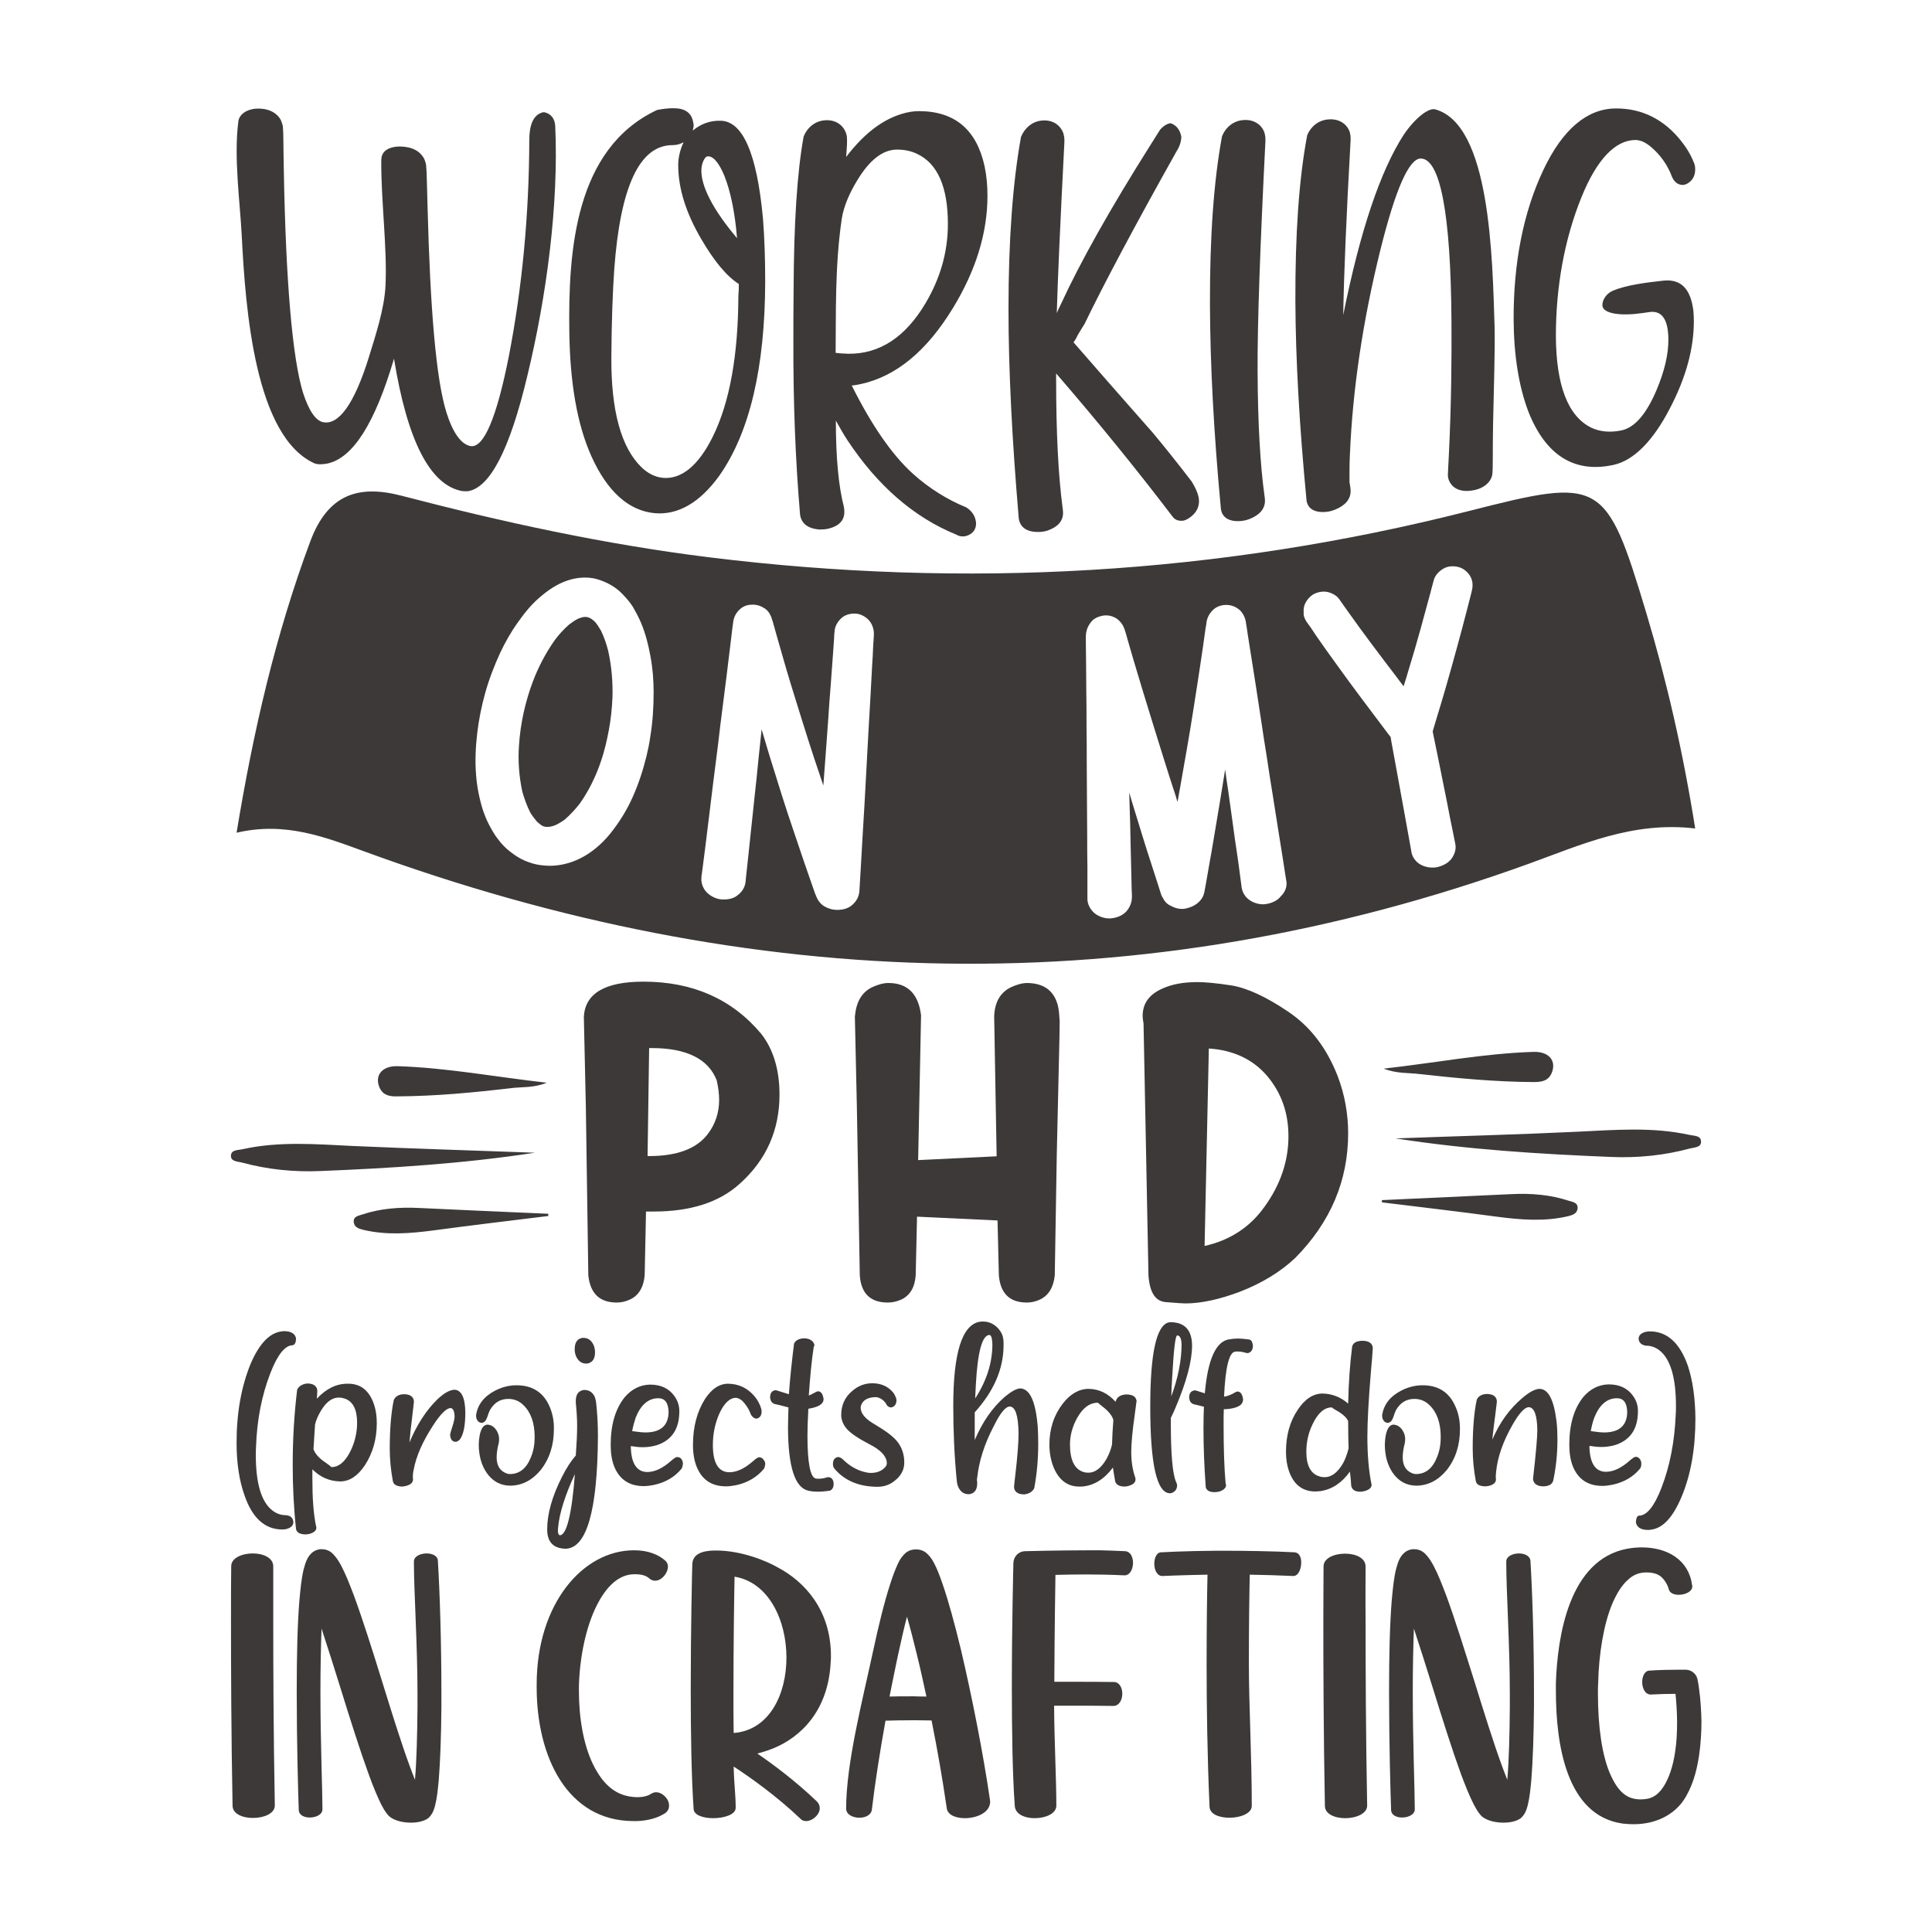
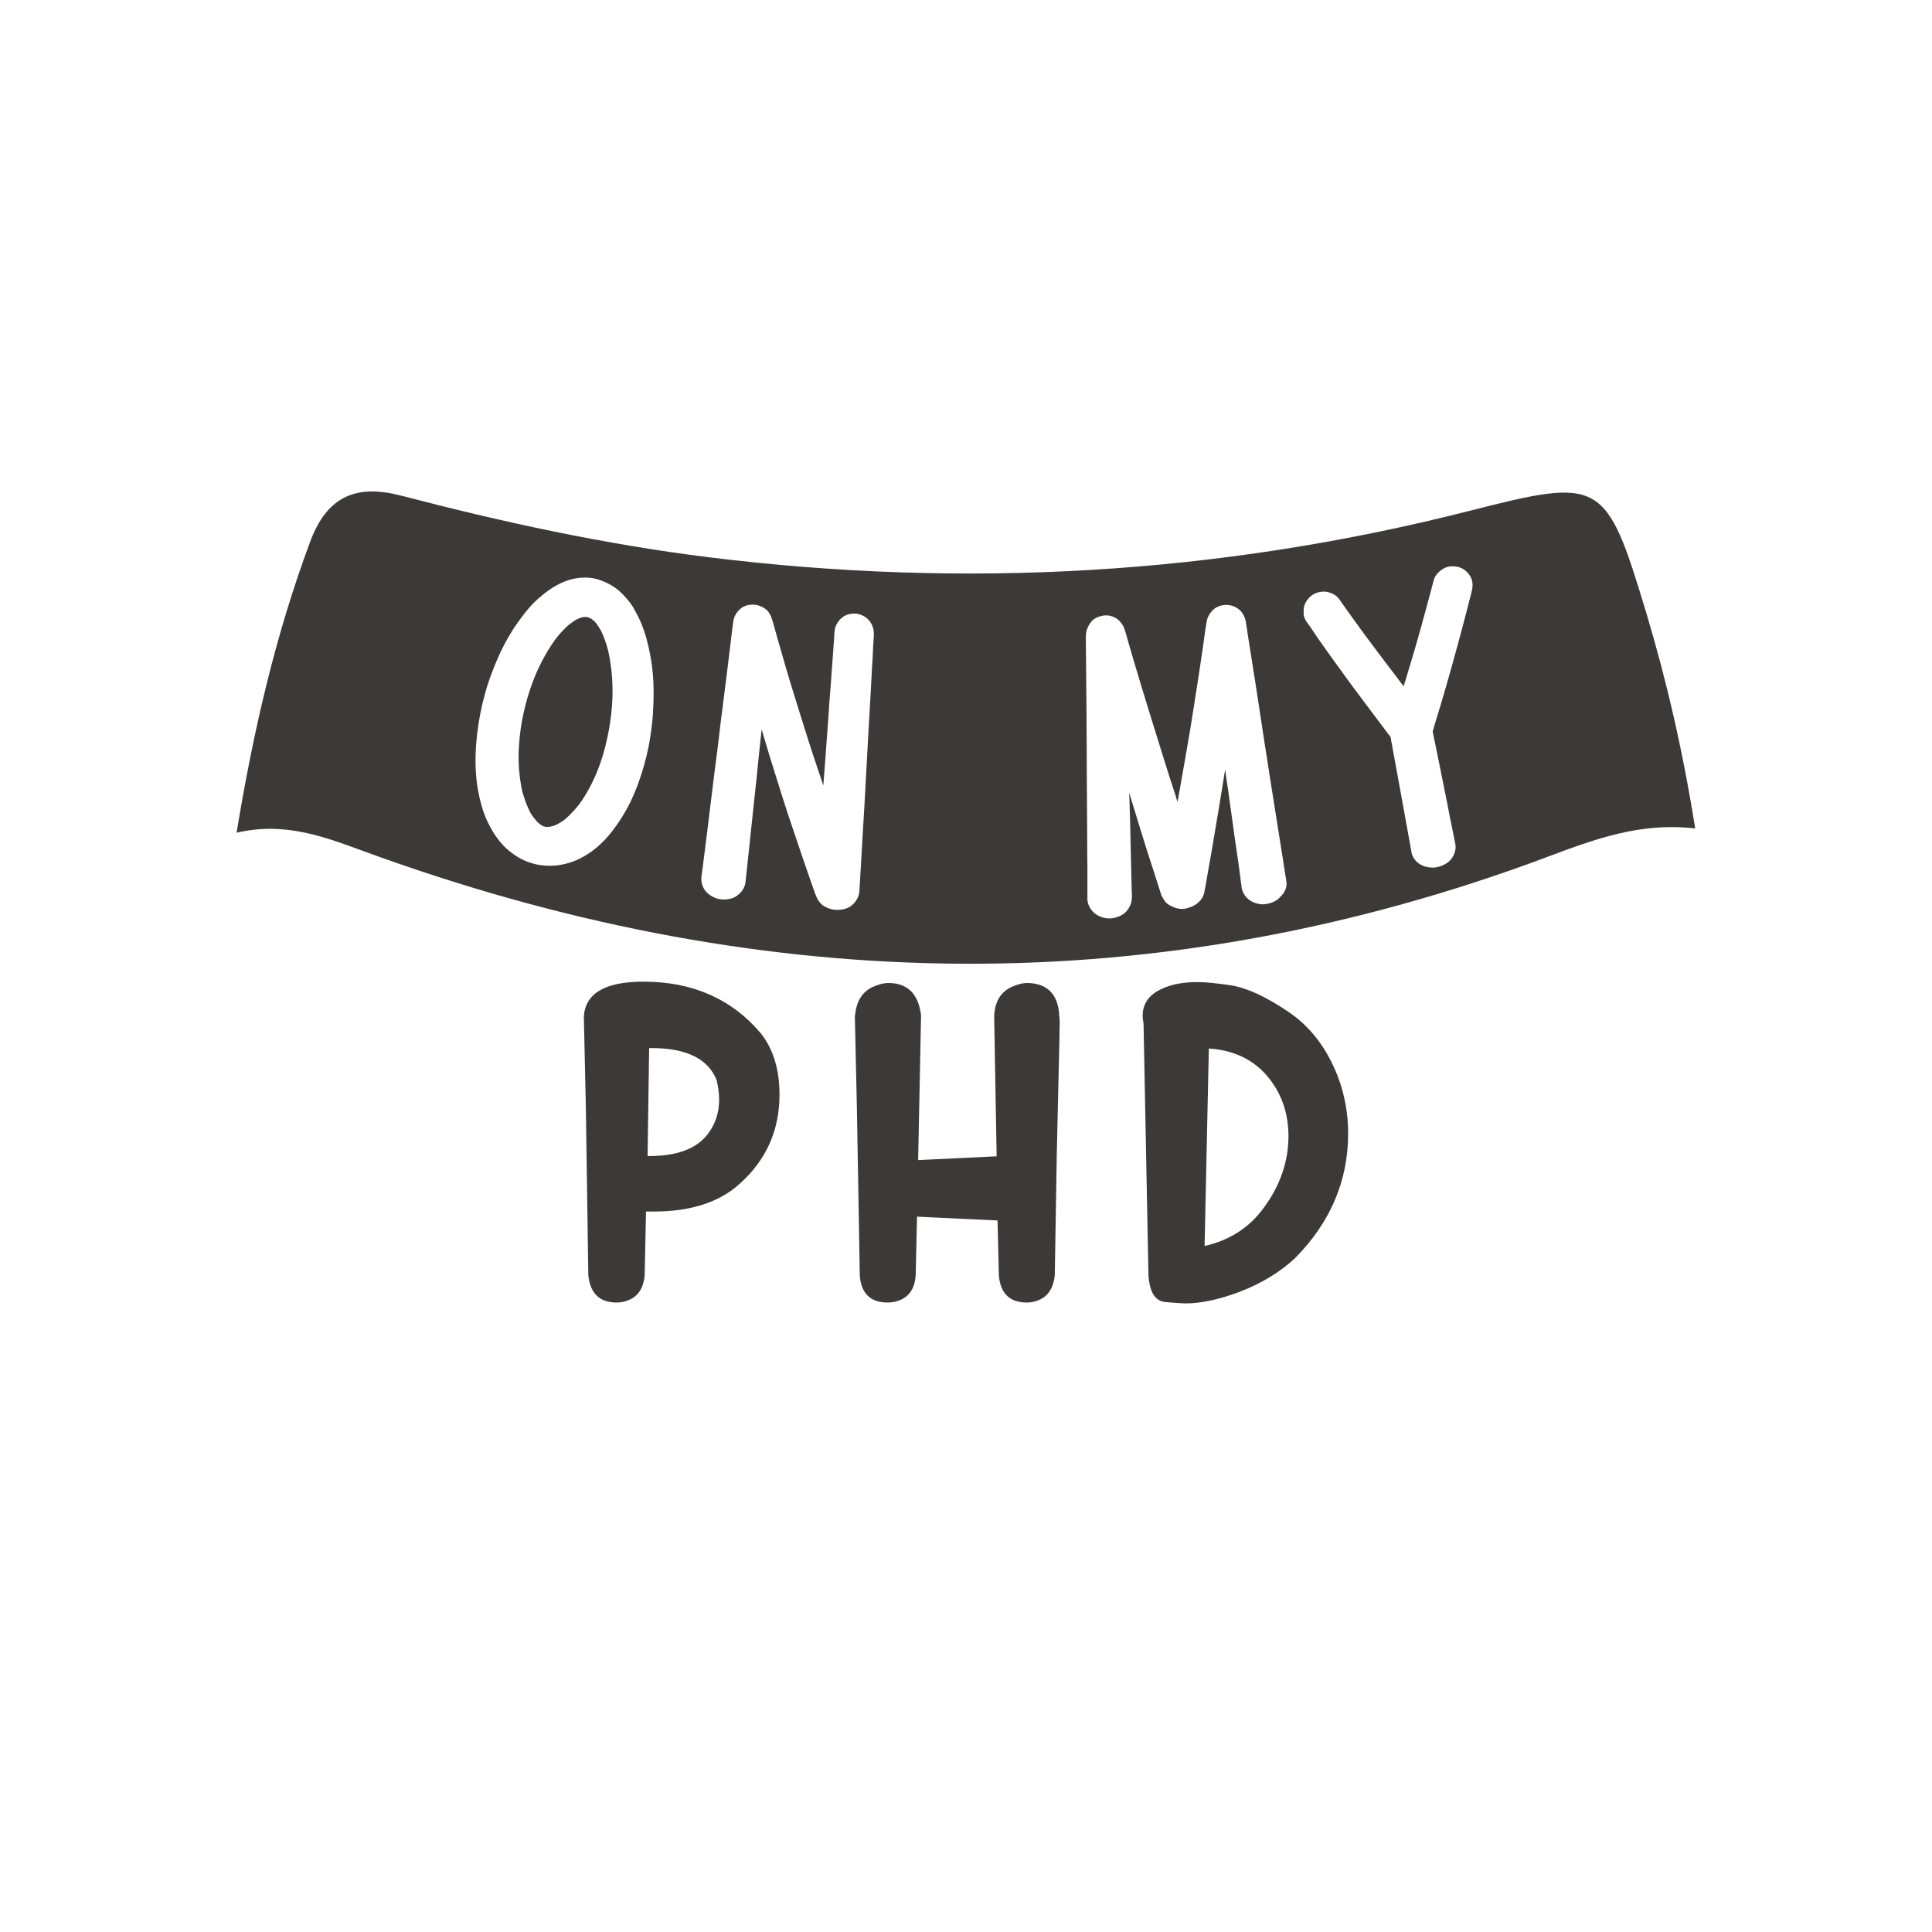
<svg xmlns="http://www.w3.org/2000/svg" version="1.1" id="Layer_1" x="0px" y="0px" viewBox="0 0 864 864" enable-background="new 0 0 864 864" xml:space="preserve">
  <g>
-     <path fill="#3D3939" d="M760.7,510.3c0.3,2.9-3,2.8-4.9,3.3c-11.5,3.1-23.3,4.3-35.2,3.8c-32.2-1.3-64.3-3.3-96.5-8.3   c27.2-1,54.3-1.7,81.5-3c16.7-0.8,33.3-2.2,49.8,1.4C757.4,508,760.5,507.7,760.7,510.3z M701.6,537c-8.2-2.7-16.7-3.4-25.3-3   c-19.4,0.9-38.8,1.8-58.3,2.7c0,0.3,0,0.7,0,1c17.1,2.1,34.2,4.1,51.3,6.4c10.7,1.4,21.3,2.3,31.9-0.2c2-0.5,4-1.1,4.3-3.4   C705.8,537.8,703.3,537.5,701.6,537z M685.7,483.9c3.4,0,6.6-0.3,8.2-4c2.3-5.5-1.2-9.7-8.1-9.5c-22.1,0.7-43.9,4.9-67,7.5   c5.9,2.3,11,1.8,15.9,2.4C651.6,482.2,668.6,483.8,685.7,483.9z M158.1,512.5c-16.6-0.8-33.1-2.2-49.5,1.4c-2,0.5-5.1,0.2-5.3,2.7   c-0.3,2.9,3,2.8,4.9,3.3c11.4,3.1,23.2,4.3,35,3.8c32-1.3,64-3.3,96-8.2C212.1,514.5,185.1,513.7,158.1,512.5z M187.2,540.2   c-8.5-0.4-17,0.2-25.1,2.9c-1.7,0.6-4.2,0.8-3.9,3.5c0.3,2.3,2.3,2.9,4.3,3.4c10.6,2.5,21.1,1.6,31.7,0.2c17-2.3,34-4.3,51-6.4   c0-0.3,0-0.7,0-1C225.8,542,206.5,541.1,187.2,540.2z M177.9,490.3c17-0.1,33.9-1.7,50.8-3.7c4.9-0.6,9.9,0,15.8-2.4   c-23-2.6-44.7-6.7-66.7-7.4c-6.8-0.2-10.4,4-8.1,9.5C171.3,490,174.5,490.4,177.9,490.3z" />
-     <path fill="#3D3939" d="M248.3,56.3c1.6,35.3-3.9,76.4-12.5,111.9c-7.9,33.1-16.8,50.2-26.8,51.5c-0.7,0-1.5,0-2.4-0.1   c-14.4-2.7-24.5-22.8-30.4-59.2c-8.6,29.2-18.5,44.5-29.8,46.9c-2,0.4-4.4,0.5-5.8-0.1c-26.4-12-30.8-68-32.5-102   c-0.8-15.2-3.6-34.9-1.5-51c0.4-3,3.7-5.4,8-5.6c5.2-0.3,9.2,1.7,11,5.1c0.4,1,0.8,2.1,0.9,2.9c0.3,2.8,0.2,9.1,0.4,18.3   c0.9,51.6,3.9,85.3,8.6,100.7c2.6,8,5.6,12.5,9,13.2c7,1.4,14-8.2,20.5-29.2c2.9-9.5,6.9-21.4,7.4-31.9c0.8-16.7-2-37.7-1.9-56   c0-3.3,2-5.3,5.9-6c0.9-0.1,1.7-0.2,2.4-0.2c5.5,0.1,9.1,2,11,5.7c0.4,1.1,0.8,2.2,0.8,3.2c0.3,2.7,0.3,8.9,0.6,17.8   c1.2,46.2,3.8,77.2,8.4,92.1c2.9,9.3,6.7,14.5,10.9,15.2c5.8,0.9,11.6-12.5,17.1-40.4c5.9-30.5,9-62.9,9.1-96.4   c0-7,1.9-11.1,5.5-12.3c0.4-0.2,0.9-0.2,1.3-0.2C246.4,50.9,248.1,53,248.3,56.3z M341.2,97.7c0.7,8.7,1,18.2,1,28.3   c-0.1,38.2-6.9,67.4-20.5,86.7c-8.7,12.1-18.5,17.7-28.9,16.8c-11.8-1.1-21.3-9.9-28.3-25.4c-6.6-14.7-9.6-33.6-9.9-55.6   c-0.5-36,2.4-82,39.2-99.3c2.4-0.5,4.9-0.8,7.4-0.8c5.2,0,8.1,2.1,8.8,6.3c0.1,0.5,0.2,1,0.2,1.3c0,0.7-0.2,1.5-0.4,2.4   c3.6-3,7.7-4.5,12.3-4.4C332.1,54,338.5,68.5,341.2,97.7z M313.7,75.3c-0.6,7.7,5.4,18.8,15.9,31.2c-1.9-24.1-8.6-37.8-13.5-36.5   C315.2,70.3,313.9,72.7,313.7,75.3z M330.4,127c-5.5-3.5-11.1-10.3-16.8-20.1c-6.8-11.6-10.3-22.6-10.3-33.1   c0-3.3,0.8-6.7,2.4-10.2c-1.6,0.9-3.2,1.3-4.8,1.3c-14.9-0.1-23.5,18.6-26.2,55.5c-0.7,9.9-1.2,23.2-1.3,39.7   c-0.1,23.7,4.4,40,13.4,48.8c3,2.9,6.3,4.5,9.7,4.8c8.2,0.7,15.8-5.4,22.2-18.3c7.7-15.5,11.4-36.8,11.5-63   C330.4,130.2,330.4,129.1,330.4,127z M385.2,171.7c-1.4,0.3-2.9,0.6-4.3,0.7c8.8,17.6,17.9,30.9,27.3,39.4   c7.3,6.6,15.4,11.6,23.9,15.1c2.6,1.6,4.2,4.1,4.4,7c0.1,2.7-1.4,4.8-4.1,5.7c-0.7,0.2-1.3,0.3-1.7,0.3c-1.2,0-2.2-0.3-3-0.8   c-19.2-7.8-35.4-22.1-48.7-42.2c-1.9-2.9-3.6-5.9-5.2-8.8c0,16.5,1.2,29.4,3.6,38.6c0.1,0.7,0.2,1.4,0.2,2.2c0,3.8-2.3,6.3-7,7.5   c-1.3,0.3-2.6,0.4-3.9,0.4c-5.3-0.3-8.3-2.6-8.9-6.6c-2.1-24.6-3.1-50.6-3-78.1c0-8.8,0-13.2,0.1-22c0.1-30.3,1.6-53.3,4.5-69.1   c1.7-4.1,5.2-6.9,9.5-7.2c4.6-0.4,8.2,2,9.5,5.9c0.3,0.9,0.4,1.8,0.4,2.7c0,0.3,0,0.5,0,0.8c0,2-0.2,4.3-0.4,7   c8.8-11.6,18.4-18.4,28.8-20.2c1.3-0.2,2.5-0.3,3.7-0.3c16,0,25.8,8.2,29.4,24.6c0.9,4.2,1.3,8.6,1.3,13.3   c0,16.4-5.1,33.2-15.4,50.1C414.5,156.9,400.9,168.2,385.2,171.7z M413.9,135.6c6.7-11.3,10-23.1,10-35.4   c0-16.6-4.6-27.1-13.8-31.4c-2.7-1.3-5.7-1.9-8.9-1.9c-6.4,0-12.3,4.6-17.8,13.7c-3.2,5.2-6.1,11.4-7,17.5   c-3.1,21.2-2.5,43-2.7,59.7c1.4,0.2,3.3,0.3,5.6,0.4C393.3,158.4,404.9,150.8,413.9,135.6z M515.6,193.6   c-3.1-3.6-14.9-16.8-35.5-40.5c0.4-0.5,1.1-1.6,1.9-3.3c1.3-2.2,2.3-3.8,3-4.9c8.6-17.8,22.4-43.8,41.2-77.3c1.3-2,2-4.1,2.1-6.4   c-0.6-3.2-2.2-5.2-4.8-6.1c-1.6,0.2-3.2,1.2-4.7,2.9c-0.9,1.4-2.2,3.5-3.9,6.2c-18.4,29.1-31.9,53.2-40.4,71.7   c-0.8,1.6-1.2,2.4-1.9,4.1c0.4-14.2,1.5-39.7,3.4-76.4c0-0.1,0-0.2,0-0.3c0-0.3,0-0.5,0-0.8c0-0.9-0.2-1.8-0.4-2.7   c-1.3-3.9-4.9-6.3-9.5-5.9c-4.3,0.3-7.8,3.2-9.5,7.3c-3.7,20.4-5.6,46.1-5.6,77.1c0,27.2,1.6,58.5,4.6,93.6c0.6,4,3.7,6.1,8.9,6   c1.3,0,2.6-0.2,3.9-0.6c4.6-1.6,7-4.2,7-8c0-0.7-0.1-1.4-0.2-2.2c-1.9-14.2-2.9-33.4-2.9-57.7c0-1,0-1.5,0-2.4   c18.6,21.5,35.9,42.8,51.9,63.8c0.9,1.4,2.4,2.2,4.4,2.1c1,0,2.1-0.5,3.3-1.3c2.9-2,4.3-4.5,4.3-7.5c0-2.3-1.1-5.2-3.3-8.8   C527.3,208,521.6,200.8,515.6,193.6z M565.9,62.8c0-0.3,0-0.5,0-0.8c0-0.9-0.2-1.7-0.4-2.6c-1.3-3.8-4.9-6.1-9.5-5.7   c-4.3,0.3-7.8,3.1-9.5,7.2c-3.7,19.9-5.5,45.1-5.4,75.5c0.1,26.7,1.7,57.2,4.9,91.3c0.6,3.8,3.7,5.7,8.9,5.3   c1.3-0.1,2.6-0.4,3.9-0.9c4.6-1.8,6.9-4.6,6.9-8.2c0-0.7-0.1-1.4-0.2-2.1c-1.9-13.6-3-32.3-3.1-55.9c-0.1-20.8,1.1-55.2,3.5-102.8   C565.9,63,565.9,62.9,565.9,62.8z M641.8,48.9c-2.9-0.8-9,3.9-14,11.3c-10.4,16-19.5,42.8-27.1,80.7c0.3-18.3,1.4-44.5,3.3-78.2   c0-0.1,0-0.2,0-0.3c0-0.3,0-0.5,0-0.8c0-0.9-0.2-1.7-0.4-2.6c-1.3-3.7-4.9-6-9.5-5.6c-4.3,0.3-7.8,3-9.5,7   c-3.7,19.5-5.4,44.3-5.3,74.1c0.1,26.2,1.8,56.1,5,89.4c0.6,3.7,3.7,5.5,8.9,5c1.3-0.1,2.6-0.5,3.9-1c4.6-1.9,6.9-4.7,6.9-8.3   c0-1-0.2-2.4-0.5-4c0-1,0-1.5,0-2.6c0-3.1,0-6.4,0.2-10c1.2-28.6,5.7-59.3,13.6-91.2c6.8-27.3,12.8-40.8,18-40.9   c8.7-0.1,13.5,24.3,13.8,72.6c0.1,15.9,0,36.5-1.2,60.7c-0.2,4.3-0.4,7.1-0.4,8.2c0,1,0.2,1.9,0.7,2.9c1.7,3.5,5.6,5,11,3.9   c4.6-0.9,7.9-3.9,8.2-7.4c0.3-3.2,0.1-10.8,0.3-21.7c0.4-18.5,0.9-33.2,0.7-43.5C667.4,114.9,666.5,55.6,641.8,48.9z M743.9,125.5   c-8.2,0.9-16.6,2-22.6,4.5c-2.7,1.1-4.8,4-4.7,6.5c0,3,5.3,4.7,14.6,3.9c2.8-0.3,4.1-0.5,6.9-0.9c5.2-0.5,7.9,3.5,8,12   c0.1,7-1.8,14.5-5.1,22.5c-4.6,11-9.9,17.3-16,18.5c-5,1-9.4,0.6-13.3-1.2c-10.5-5.1-15.8-19-15.9-41c0-21.7,3.7-43,11.4-62   c6.9-17.1,15.2-25.6,24.1-25.7c2.2,0,4.5,1,6.9,3c4.3,3.6,7.5,8.1,9.5,13.4c1,2.4,2.7,3.7,4.8,3.7c0.4,0,0.9-0.1,1.5-0.3   c2.7-1.3,4.1-3.5,4.1-6.7c0-1.2-0.2-2.2-0.6-3c-1.4-3.6-3.4-6.8-5.8-9.8c-7.5-9.4-17.3-14.5-29.2-14.4   c-12.6,0.1-23.6,9.1-32.3,27.5c-9,19-13.4,41.7-13.3,67c0.1,15.9,2.3,29.7,6.6,41.1c7.8,19.7,20.7,27.6,38.1,23.8   c9.1-2,17.7-10.8,25.2-25.3c7.2-13.8,10.7-26.7,10.7-39c0-1.6-0.1-3.1-0.2-4.5C756.1,129.1,751.7,124.7,743.9,125.5z" />
    <path fill="#3D3939" d="M272,291.1c1.5,6.8,2.1,13.9,1.9,20.7c-0.2,4.8-0.7,9.8-1.6,14.6c-0.9,4.8-2,9.6-3.6,14.2   c-2.2,6.5-5.3,12.9-9.3,18.6c-2,2.6-4.2,5-6.7,7.2c-1.3,1-2.8,1.9-4.3,2.6c-0.7,0.3-1.5,0.5-2.3,0.7c-0.5,0-1.1,0.1-1.6,0.1   c-0.4,0-0.8-0.1-1.2-0.2c-0.5-0.1-1-0.4-1.4-0.7c-0.6-0.5-1.3-1-1.8-1.5c-1.1-1.3-2.1-2.6-3-4.1c-1.5-3-2.6-6.1-3.5-9.2   c-1.5-6.9-2-14-1.5-20.8c0.6-9.6,2.8-19.5,6.2-28.5c2.4-6.4,5.7-12.7,9.7-18.4c1.9-2.6,4.1-5,6.5-7.1c1.3-1,2.6-1.9,4-2.6   c0.7-0.3,1.4-0.5,2.1-0.7c0.5-0.1,1-0.1,1.4-0.1c0.3,0,0.8,0.1,1.1,0.2c0.4,0.1,0.9,0.4,1.3,0.6c0.6,0.4,1.1,0.9,1.7,1.4   c1,1.2,1.9,2.6,2.7,4C270.2,285,271.2,288,272,291.1z M758.1,370.5c-27.9-3.3-51,7.3-74.2,15.7c-174.3,63.1-347.7,57.9-520.6-5.3   c-17.8-6.5-35.7-13.6-57.5-8.5c7.4-45,17.3-88.3,33-130.4c7.8-20.8,21.3-25.4,40.8-20.3c45.2,11.8,90.7,21.7,137.3,27.5   C431.7,263.4,545,257,657,228.5c59.2-15.1,61.2-14.3,79.2,45.5C745.4,304.7,752.6,335.9,758.1,370.5z M292.3,309.6   c0-5.3-0.4-10.7-1.4-16c-0.9-5.1-2.2-10.2-4.2-15c-1-2.4-2.3-4.8-3.6-7.1c-1.3-2.1-2.9-3.9-4.6-5.7c-3.1-3.3-7.1-5.5-11.5-6.8   c-4.2-1.2-9.1-0.8-13.2,0.6c-4.8,1.6-8.8,4.4-12.5,7.6c-3.9,3.3-7,7.3-9.9,11.4c-3,4.2-5.5,8.7-7.7,13.3   c-2.7,5.9-5.1,12.1-6.8,18.3c-1.6,5.8-2.8,11.8-3.5,17.8c-0.7,6.1-1,12.3-0.5,18.5c0.4,5.4,1.5,10.9,3.2,16.2c0.7,2,1.5,4,2.5,5.9   c1.2,2.3,2.5,4.7,4.2,6.8c1.5,2,3.3,3.9,5.4,5.5c1.9,1.5,4,2.9,6.3,3.9c2.3,1,4.8,1.8,7.3,2.1c3.1,0.4,5.7,0.4,8.7-0.1   c10.3-1.7,18.3-8.4,23.8-15.8c3.5-4.6,6.4-9.5,8.7-14.7c2.6-5.8,4.6-12,6.1-18.1c0.7-2.9,1.3-5.8,1.7-8.7   C291.9,322.9,292.3,316.3,292.3,309.6z M390.8,283.8c0.1-2.3-0.7-4.7-2.2-6.4c-1.4-1.6-3.8-2.9-6-3c-2.3-0.1-4.7,0.5-6.4,2.1   c-1.7,1.6-2.9,3.7-3,6.1c-0.1,1-0.2,2-0.2,3.1c-0.2,2.8-0.4,5.6-0.6,8.4c-0.3,4.1-0.6,8.2-0.9,12.3c-0.4,5-0.8,10.1-1.1,15.1   c-0.4,5.5-0.8,11-1.2,16.5c-0.3,4.4-0.7,8.9-1,13.3c-1.3-4-2.7-8-4-11.9c-1.9-5.7-3.7-11.5-5.5-17.2c-1.7-5.4-3.3-10.7-5-16.1   c-1.4-4.5-2.7-9.1-4-13.6c-0.9-3.3-1.9-6.5-2.8-9.8c-0.4-1.6-0.9-3.1-1.3-4.7c0-0.1,0-0.1-0.1-0.2c-0.6-2.2-1.5-4.4-3.5-5.7   c-1.7-1.1-3.4-1.7-5.5-1.7c-1.9,0-3.8,0.5-5.3,1.8c-1.8,1.5-3,3.5-3.3,5.9c-0.1,1-0.3,2-0.4,3c-0.3,2.8-0.7,5.5-1,8.3   c-0.5,4.1-1,8.2-1.5,12.3c-0.6,5-1.3,10-1.9,15c-0.7,5.5-1.4,10.9-2,16.4c-0.7,5.5-1.4,11-2.1,16.5c-0.6,5.2-1.3,10.3-1.9,15.5   c-0.5,4.3-1.1,8.7-1.6,13c-0.4,3.1-0.8,6.3-1.2,9.4c-0.2,1.5-0.4,3-0.6,4.5c0,0.1,0,0.1,0,0.2c-0.3,2.3,0.5,4.8,2.1,6.6   c1.5,1.7,4.2,3.2,6.7,3.4c2.6,0.2,5.4-0.2,7.3-1.8c2-1.5,3.3-3.5,3.6-5.9c0.1-1,0.2-2,0.3-3c0.3-2.8,0.6-5.6,0.9-8.3   c0.4-4.1,0.9-8.2,1.3-12.3c0.5-5,1.1-10,1.6-15.1c0.6-5.5,1.2-10.9,1.7-16.4c0.5-4.4,0.9-8.8,1.4-13.2c1.2,4,2.4,8,3.6,12   c1.8,5.8,3.6,11.6,5.4,17.3c1.7,5.4,3.5,10.8,5.3,16.1c1.5,4.5,3.1,9.1,4.6,13.6c1.1,3.3,2.3,6.5,3.4,9.8c0.5,1.5,1.1,3.1,1.6,4.6   c0,0.1,0,0.1,0.1,0.2c0.8,2.2,1.9,4.3,4.2,5.6c2,1.1,4,1.6,6.3,1.5c2.1-0.1,4.3-0.7,5.9-2.1c1.9-1.6,3.1-3.7,3.3-6.1   c0.1-1,0.1-2,0.2-3.1c0.2-2.8,0.3-5.6,0.5-8.4c0.2-4.1,0.5-8.2,0.7-12.3c0.3-5,0.6-10.1,0.9-15.1c0.3-5.5,0.6-11,0.9-16.5   c0.3-5.5,0.6-11.1,0.9-16.6c0.3-5.2,0.6-10.4,0.9-15.6c0.2-4.4,0.5-8.7,0.7-13.1c0.2-3.1,0.4-6.3,0.5-9.4c0.1-1.5,0.2-3,0.3-4.5   C390.8,283.9,390.8,283.8,390.8,283.8z M575.3,394.3c-0.2-1-0.3-2.1-0.5-3.1c-0.4-2.8-0.9-5.6-1.3-8.4c-0.7-4.2-1.3-8.3-2-12.5   c-0.8-5.1-1.6-10.1-2.4-15.2c-0.9-5.6-1.8-11.1-2.6-16.7c-0.9-5.6-1.8-11.2-2.6-16.8c-0.8-5.2-1.6-10.5-2.4-15.7   c-0.7-4.4-1.4-8.9-2.1-13.3c-0.5-3.2-1-6.3-1.5-9.5c-0.2-1.5-0.4-3-0.7-4.5c0-0.1,0-0.1,0-0.2c-0.3-2.2-1.5-4.7-3.3-6   c-1.6-1.2-3.3-1.8-5.3-1.9c-1.9,0-3.9,0.5-5.5,1.7c-1.8,1.5-3.1,3.5-3.5,5.8c-0.1,1.1-0.3,2.1-0.5,3.2c-0.4,2.9-0.8,5.7-1.2,8.6   c-0.6,4.2-1.3,8.5-1.9,12.7c-0.8,5.1-1.6,10.3-2.4,15.4c-0.9,5.6-1.8,11.3-2.8,16.9c-1,5.7-2,11.4-3,17.1c-0.4,2.2-0.8,4.5-1.2,6.7   c-0.3-0.9-0.6-1.7-0.8-2.6c-1.8-5.4-3.5-10.8-5.2-16.2c-1.7-5.5-3.4-10.9-5.1-16.4c-1.6-5.1-3.1-10.2-4.7-15.3   c-1.3-4.3-2.6-8.6-3.9-13c-0.9-3.1-1.8-6.2-2.7-9.3c-0.4-1.5-0.8-3-1.3-4.4c0-0.1,0-0.1-0.1-0.2c-0.6-2-2.5-4.3-4.4-5.1   c-1.8-0.9-3.7-1.1-5.6-0.7c-1.8,0.4-3.7,1.2-4.9,2.8c-1.5,1.9-2.3,4-2.3,6.5c0,1,0,2.1,0,3.1c0,2.9,0.1,5.7,0.1,8.6   c0,4.2,0.1,8.4,0.1,12.6c0.1,5.2,0.1,10.3,0.1,15.5c0.1,5.6,0.1,11.2,0.1,16.9c0,5.7,0.1,11.3,0.1,17c0,5.3,0.1,10.6,0.1,15.9   c0,4.5,0,8.9,0.1,13.4c0,3.2,0,6.4,0,9.6c0,1.5,0,3.1,0,4.6c0,0.1,0,0.1,0,0.2c0,2.3,1.4,4.8,3.2,6.3c1.8,1.5,4.7,2.5,7.2,2.3   c2.6-0.2,5.2-1.2,6.9-3c1.7-1.9,2.6-4.1,2.6-6.6c0-1,0-2.1-0.1-3.1c-0.1-2.9-0.1-5.7-0.2-8.6c-0.1-4.2-0.2-8.4-0.3-12.6   c-0.1-5.2-0.2-10.3-0.4-15.5c-0.1-2.3-0.1-4.6-0.2-6.9c0.4,1.4,0.8,2.7,1.2,4.1c1.6,5.1,3.1,10.2,4.7,15.3   c1.3,4.3,2.7,8.6,4.1,12.9c1,3.1,2,6.2,3,9.3c0.5,1.5,0.9,3,1.4,4.4c0,0.1,0,0.1,0.1,0.2c0.4,0.7,0.8,1.4,1.2,2.1   c0.7,1,1.6,1.8,2.7,2.3c1.8,1,4,1.7,6.2,1.4c4.3-0.6,8.3-3.4,9-7.5c0.2-1.1,0.4-2.1,0.6-3.2c0.5-2.9,1-5.7,1.5-8.6   c0.8-4.2,1.5-8.5,2.2-12.7c0.9-5.2,1.7-10.3,2.6-15.5c0.8-4.9,1.6-9.9,2.4-14.8c0.4,3,0.8,6.1,1.3,9.1c0.7,5.3,1.5,10.5,2.2,15.8   c0.6,4.4,1.2,8.9,1.9,13.3c0.5,3.2,0.9,6.4,1.3,9.5c0.2,1.5,0.4,3,0.6,4.5c0,0.1,0,0.1,0,0.2c0.3,2.3,1.5,4.6,3.6,6   c1.9,1.4,4.9,2.2,7.3,1.8c2.6-0.4,5.2-1.5,6.7-3.5C574.7,399,575.6,396.6,575.3,394.3z M657.5,257.7c-1-1.8-3.1-3.6-5.2-4.1   c-2.2-0.6-4.8-0.5-6.8,0.7c-1.9,1.1-3.7,2.9-4.3,5.1c-0.6,2.1-1.1,4.2-1.7,6.4c-1.4,5.1-2.8,10.2-4.2,15.4   c-1.7,6.2-3.5,12.3-5.4,18.5c-0.7,2.4-1.4,4.8-2.2,7.2c-1-1.3-2.1-2.7-3.1-4.1c-3.9-5.1-7.7-10.1-11.5-15.2   c-3.3-4.4-6.5-8.8-9.7-13.3c-1.6-2.2-3.1-4.4-4.6-6.5c0,0,0-0.1-0.1-0.1c-1.2-1.7-3.9-2.9-5.9-3.1c-2.2-0.2-4.9,0.5-6.6,2   c-1.7,1.5-3,3.5-3.2,5.8c0,0.8,0,1.6,0,2.3c0.1,1.5,1,3,1.9,4.2c1.3,1.7,2.5,3.6,3.7,5.4c3,4.3,6,8.6,9.1,12.8   c3.7,5.2,7.5,10.3,11.3,15.4c3.3,4.4,6.6,8.8,10,13.3c1,1.3,1.9,2.6,2.9,3.8c0.1,0.6,0.2,1.2,0.3,1.9c0.8,4.4,1.6,8.7,2.4,13.1   c1,5.3,1.9,10.6,2.9,15.9c0.8,4.6,1.7,9.2,2.5,13.8c0.4,2.2,0.8,4.5,1.2,6.7c0,0,0,0.1,0,0.1c0.4,2.2,1.9,4.3,4,5.5   c2,1.2,5,1.7,7.5,1.2c2.5-0.6,5-1.8,6.5-3.9c1.4-2,2.1-4.3,1.6-6.6c-0.4-1.8-0.7-3.6-1.1-5.5c-0.9-4.4-1.8-8.7-2.6-13.1   c-1.1-5.3-2.1-10.6-3.2-15.9c-0.9-4.6-1.9-9.2-2.8-13.7c-0.1-0.7-0.3-1.3-0.4-2c0.4-1.5,0.9-2.9,1.3-4.4c1.6-5.1,3.1-10.3,4.6-15.4   c1.8-6.2,3.5-12.4,5.2-18.6c1.5-5.4,2.9-10.8,4.3-16.2c0.7-2.6,1.3-5.2,2-7.8c0,0,0-0.1,0-0.1C658.8,262.1,658.7,259.8,657.5,257.7   z" />
    <path fill="#3D3939" d="M287.8,439c-17.2,0-26.1,5.2-26.7,15.7l0.9,40.7l1.1,75c0.9,8.2,5.2,12.1,12.7,12.1c1.9,0,3.9-0.4,5.8-1.3   c3.9-1.7,6.2-5.4,6.7-10.8l0.6-28.6h3.5c16.4,0,29.3-4.1,38.5-12.5c11.8-10.6,17.7-23.9,17.7-39.8c0-11.2-2.8-20.3-8.2-27.2   C327.4,446.8,309.8,439,287.8,439z M316.4,507.3c-5,6.5-13.8,9.7-26.1,9.7h-0.7l0.7-48.3h1.1c15.7,0,25.4,4.9,29.1,14.4   c0.7,3,1.1,6,1.1,8.8C321.6,497.6,319.9,502.8,316.4,507.3z M473.7,454.1l0.2,2.6c0,6.3-0.6,26.1-1.3,59.4l-0.9,54.3   c-0.6,5.4-2.8,9-6.7,10.8c-1.9,0.9-3.9,1.3-5.8,1.3c-7.7,0-11.8-4.1-12.5-12.1l-0.6-24.6l-36-1.7l-0.6,26.3   c-0.4,5.4-2.6,9-6.5,10.8c-2.1,0.9-3.9,1.3-6,1.3c-7.8,0-11.9-4.1-12.5-12.1l-0.7-40.9c-0.2-11.4-0.4-22.8-0.6-34.2l-0.9-40.7   c0.6-6.5,3-10.8,7.7-13.1c2.4-1.1,4.9-1.9,7.3-1.9c8.6,0,13.4,4.9,14.6,14.4l-1.3,64.8l35.1-1.7l-1.1-62.5   c0.2-6.5,2.8-10.8,7.5-13.1c2.4-1.1,4.9-1.9,7.3-1.9C468.3,439.7,473.2,444.6,473.7,454.1z M598.2,481.2c-4.9-12.5-12.1-22-22-28.7   c-9.9-6.7-18.3-10.6-25.4-11.8c-7.1-1.1-12.1-1.5-15.3-1.5c-6.2,0-11.4,0.9-15.9,3c-5.8,2.6-8.6,6.7-8.6,12.1   c0,1.1,0.2,2.2,0.4,3.5l2.2,112.7c0.6,7.5,3,11.4,7.7,11.8c4.7,0.4,7.7,0.6,8.8,0.6c7.3,0,15.5-1.9,24.3-5.2   c10.1-3.9,18.3-9,24.8-15.1c15.9-16.1,23.7-34.7,23.7-55.8C602.9,498.2,601.4,489.6,598.2,481.2z M565.4,539.8   c-6.5,9.1-15.5,14.9-26.7,17.4l1.9-88.3c11,0.7,19.8,4.9,26.1,12.3c6.3,7.5,9.5,16.4,9.5,26.9C576.2,519.3,572.6,529.9,565.4,539.8   z" />
-     <path fill="#3D3939" d="M131.2,680.6c0,1.5-0.9,2.5-2.8,3.1c-0.6,0.2-1.3,0.3-2.1,0.3c-7.8,0-13.5-5.1-17-15.4   c-2.3-6.5-3.5-14.3-3.5-23.4c0-13.3,2.1-25,6.2-35.1c3.9-9.2,8.6-14.1,14-14.7c0.3-0.1,0.7-0.1,1-0.1c2.8,0,4.6,0.9,5.2,2.6   c0.1,0.3,0.2,0.6,0.2,0.9c-0.1,1.7-0.6,2.6-1.5,2.8c-3.4,0-6.8,4.2-10,12.5c-3.8,9.8-6,20.8-6.4,32.9c-0.1,1.3-0.1,2.5-0.1,3.7   c0,12.5,2.4,20.8,7.3,24.7c1.9,1.5,3.9,2.2,6.2,2.2C130,677.8,131,678.8,131.2,680.6z M167.2,627.9c0.9,2.6,1.3,5.4,1.3,8.5   c0,7.2-1.8,13.5-5.4,19c-3.2,4.7-6.8,7.1-11,7.1c-4.8-0.1-8.9-1.9-12.4-5.4v4.6c0,8.4,0.5,15.3,1.6,20.6c0.1,0.5,0.2,0.7,0.2,0.8   c0,1.4-1.1,2.3-3.2,2.9c-0.6,0.1-1.2,0.2-1.8,0.2c-2.4-0.1-3.7-0.8-4.1-2.3c-1-9.1-1.5-18.7-1.5-28.8c0-11.9,0.7-23.1,2-33.7   c0.8-1.5,2.2-2.4,4.4-2.7c2.3,0,3.8,0.7,4.4,2.2c0.1,0.3,0.2,0.7,0.2,1c0,0.9-0.1,2-0.2,3.6c4.1-4.4,8.6-6.7,13.7-6.7   C161.2,618.7,165.1,621.8,167.2,627.9z M159.7,636.3c0-5.9-1.8-9.5-5.4-10.8c-0.9-0.3-1.8-0.5-2.8-0.5c-3,0-5.7,2-8.1,6.1   c-1.1,1.9-2,3.8-2.5,5.9c-0.2,2.6-0.4,6.3-0.7,11.1c0.7,2,2.5,4.1,5.6,6.1c1.3,0.9,2,1.5,2.4,1.9c3.4,0,6.3-2.5,8.7-7.5   C158.7,644.8,159.7,640.6,159.7,636.3z M203.2,621.5c-2.1,0.1-4.7,1.5-7.7,4.4c-5,4.9-9.1,11.3-12.4,19.2c0.2-2.8,0.7-7.1,1.4-12.9   c0.3-2.4,0.5-4.1,0.6-5.2v-0.3c0-0.3-0.1-0.7-0.2-1c-0.6-1.5-2-2.2-4.4-2.2c-2.2,0.1-3.7,1-4.4,2.6c-1.2,5.7-1.8,13-1.8,21.7   c0,5,0.5,9.8,1.4,14.6c0.3,1.5,1.7,2.3,4,2.4c0.6,0,1.2-0.1,1.9-0.3c2-0.5,3.1-1.5,3.1-2.9c0-0.3,0-0.5-0.1-0.8   c0-1.1,0.1-2.2,0.4-3.5c1.1-6.1,4-12.6,8.6-19.7c3.4-5.3,6.1-7.9,7.9-7.9c1.1,0.1,1.7,1.3,1.8,3.6c0,0.9-0.2,2-0.6,3.4   c-0.9,2.8-1.4,4.5-1.4,5c0,0.3,0,0.5,0.1,0.8c0.3,1.5,1.1,2.3,2.5,2.3c0.5-0.1,1.1-0.4,1.7-1c1.7-2.2,2.5-6.3,2.5-12.2   C208,624.9,206.3,621.6,203.2,621.5z M245.9,629.3c-2.7-6.5-7.7-9.8-14.9-9.8c-3.3,0-6.4,0.8-9.4,2.3c-5.1,2.6-8,6.3-8.7,11.1v0.4   c0,0.3,0.1,0.7,0.2,1.1c0.5,1.3,1.3,1.9,2.4,1.9c1.1-0.1,1.9-1,2.5-2.8c0.3-1,0.6-1.9,1.1-2.9c1.9-3.3,4.6-5,8.2-5   c2.6,0,4.9,0.9,6.8,2.8c3.3,3.2,5,7.9,5,14.3c0,3.2-0.5,6.1-1.6,8.8c-2,5.2-5.2,7.7-9.5,7.7c-0.7,0-1.3-0.2-2-0.5   c-2.6-1.2-3.9-3.5-3.9-7c0-1.8,0.3-3.9,0.9-6.2c0.1-0.4,0.2-1,0.2-1.9c0-1-0.2-2-0.7-3.1c-1.1-2.2-2.7-3.4-4.7-3.4   c-2.2,0.3-3.5,3.2-3.7,8.8c0,5.1,1.2,9.3,3.5,12.7c2.7,3.9,6.3,5.8,10.7,5.8c5.2-0.1,9.7-2.4,13.5-7c4-5.1,5.9-11.2,5.9-18.3   C247.8,635.5,247.1,632.2,245.9,629.3z M262.2,609.8c0.3,0,0.5,0,0.8-0.1c2-0.5,3.1-2.1,3.1-4.9c0-1.1-0.2-2.2-0.6-3.2   c-1-2.2-2.5-3.3-4.6-3.3c-0.3,0-0.6,0-0.9,0.1c-2,0.5-3,2.2-3,5c0,1.1,0.2,2.1,0.6,3.1C258.6,608.7,260.1,609.8,262.2,609.8z    M266.6,627.3c0.5,4.5,0.8,9.5,0.8,15c-0.2,33.2-5,50-14.4,50.3c-5.5-0.1-8.3-3-8.3-8.6c0-7,2.2-14.8,6.6-23.5c2-4,4.1-7.2,6.2-9.6   c0.4-5.7,0.6-10,0.6-13.1c0-3-0.2-6.5-0.6-10.5v-0.7c0-2.8,1-4.4,3.1-4.9c0.3-0.1,0.5-0.1,0.8-0.1c2,0,3.6,1,4.6,3.1   C266.3,625.6,266.5,626.5,266.6,627.3z M257.1,659.2c-4.4,9.5-6.9,17.4-7.5,23.8c-0.1,0.7-0.1,1.4-0.1,1.9c0.1,1.1,0.4,1.6,0.9,1.7   C253.4,686.4,255.7,677.3,257.1,659.2z M305.3,653.7c0.1,0.4,0.1,0.8,0.1,1.1c-0.1,0.8-0.3,1.5-0.6,2c-3.1,3.8-7.3,6.2-12.5,7.3   c-1.5,0.3-3,0.5-4.4,0.5c-6.4,0-10.8-2.9-13.2-8.7c-1.1-2.8-1.6-6-1.6-9.7c0-9.1,2.1-16.2,6.3-21.4c3.1-3.6,6.9-5.5,11.3-5.6   c4.8,0,8.4,1.7,10.8,5c1.5,2,2.3,4.3,2.3,6.9c0,8-3.4,13-10.1,15.2c-2,0.6-4.1,0.9-6.3,0.9c-1.7,0-3.4-0.2-5.3-0.5   c0.1,7.7,2.6,11.5,7.3,11.6c3.4,0,7-1.7,10.7-5c0.3-0.2,0.5-0.4,0.7-0.6c0.9-0.7,1.5-1.1,2-1.1   C304.1,651.6,304.9,652.3,305.3,653.7z M282.7,640c2.6,0.4,4.7,0.6,6.2,0.6c6.7-0.1,10-3.2,10.1-9.1c-0.1-4.1-1.6-6.2-4.6-6.2   c-4.4,0-7.8,2.9-10.1,8.6C283.7,635.8,283.1,637.8,282.7,640z M339.5,651.7c-0.5,0-1.1,0.4-2,1.1c-0.2,0.2-0.4,0.4-0.7,0.6   c-3.7,3.3-7.3,5-10.7,5c-4.8-0.1-7.3-4.1-7.3-12.2c0-4.8,0.9-9.3,2.7-13.6c2.2-5,4.8-7.5,7.7-7.5c0.8,0.1,1.7,0.5,2.7,1.3   c1.7,1.7,3,3.7,3.9,6.2c0.7,1.1,1.4,1.7,2.3,1.8c0.2,0,0.4,0,0.7-0.1c1.2-0.5,1.8-1.5,1.8-3.1c0-0.5-0.1-1-0.2-1.3   c-0.6-2-1.6-3.8-2.9-5.4c-3.2-3.8-7.2-5.7-12.2-5.7c-3.7,0.1-7,2.3-10,6.8c-3.6,5.7-5.4,12.5-5.4,20.6c0,3.9,0.6,7.3,1.8,10.1   c2.4,5.6,6.7,8.4,13,8.4c1.4,0,2.8-0.2,4.4-0.5c5.2-1.1,9.4-3.6,12.5-7.3c0.3-0.5,0.5-1.2,0.6-2c0-0.3,0-0.7-0.1-1.1   C341.4,652.4,340.6,651.7,339.5,651.7z M370.4,660.6c-0.2,0-0.4,0-0.6,0.1c-1.3,0.4-2.5,0.6-3.7,0.6c-0.5,0-1,0-1.3-0.1   c-2.4-0.5-3.7-6.9-3.7-19.1c0-2.8,0.1-6.8,0.4-12.1c4.5-0.7,6.8-2.1,6.8-4.3c0-0.3-0.1-0.7-0.2-1.1c-0.4-1.6-1.2-2.4-2.3-2.4   c-0.2,0-0.4,0.1-0.7,0.2c-1.6,0.9-2.7,1.4-3.4,1.7c0.6-8.7,1.3-15.9,2.2-21.7c0-0.1,0.1-0.2,0.2-0.4c0.1-0.2,0.1-0.3,0.1-0.4   c0-0.3-0.1-0.7-0.3-1c-0.8-1.4-2.3-2.1-4.6-2.1c-2.2,0.2-3.6,1-4.2,2.4c-1,7.9-1.8,15.5-2.3,22.6c-0.6-0.2-1.6-0.5-2.9-0.9   c-1.3-0.4-2.3-0.7-2.9-0.9H347c-0.2,0-0.4,0-0.7,0.1c-1.3,0.4-1.9,1.4-1.9,3.1c0.1,1.6,0.8,2.6,2.1,3c0.7,0.1,2.7,0.6,6.1,1.5   c-0.1,3.9-0.2,6.8-0.2,8.6c0,18,3.1,27.5,9.3,28.7c1.5,0.3,2.9,0.4,4.2,0.4c1,0,2.6-0.1,4.9-0.4c0.1,0,0.2,0,0.4-0.1   c1.1-0.5,1.6-1.5,1.6-3c0-0.3,0-0.6-0.1-0.9C372.4,661.3,371.6,660.6,370.4,660.6z M392.5,637.8c-1.2-0.7-2-1.3-2.6-1.6   c-3.4-2.2-5-4.4-5-6.7c0-0.6,0.2-1.2,0.5-1.8c1.1-1.9,3.2-2.9,6.5-2.9c1.7,0.3,3.1,1.2,4.2,2.7c0.5,1.2,1.3,1.8,2.2,1.9   c0.2,0,0.4,0,0.7-0.1c1.3-0.5,1.9-1.6,1.9-3.1c0-0.5-0.1-0.9-0.3-1.3c-0.3-0.8-0.7-1.6-1.3-2.3c-2.2-2.6-5.3-4-9.2-4   c-3.3,0-6.2,1.1-8.8,3.3c-3.4,2.8-5.1,6.4-5.1,10.8c0,2,0.7,4,2,5.7c1.4,1.9,4.5,4.2,9.2,6.7c1.5,0.8,2.5,1.4,3.3,1.8   c4,2.4,5.9,4.9,5.9,7.5c0,0.7-0.3,1.3-1,2c-1.5,1.5-3.5,2.3-6.2,2.3c-1,0-2-0.2-3.1-0.5c-3.4-0.9-6.6-2.8-9.4-5.6   c-0.7-0.6-1.3-0.9-1.9-1c-0.2,0-0.4,0-0.7,0.1c-1.2,0.4-1.8,1.4-1.8,3c0,0.8,0.2,1.5,0.6,2c4.5,5.4,11,8.2,19.4,8.2   c2.8,0,5.4-0.9,7.5-2.6c2.9-2.2,4.4-5,4.4-8.2c0-3.4-0.9-6.4-2.8-9C400,642.9,397,640.5,392.5,637.8z M464.1,638.3   c0.1,2.3,0.2,4.7,0.2,7.2c0,7.1-0.6,13.8-1.8,20.1c-0.8,1.5-2.2,2.4-4.4,2.7c-2.3,0-3.8-0.7-4.4-2.2c-0.1-0.3-0.2-0.7-0.2-1v-0.4   c0.1-0.8,0.2-2.3,0.5-4.6c1-8.5,1.5-14.9,1.5-19c-0.1-8-1.4-12-3.9-12.1c-1.9,0-4.3,2.9-7.2,8.8c-4.2,8-6.6,15.7-7.4,23.1   c-0.1,0.3-0.1,0.6-0.1,0.9c0,0.2,0,0.5,0.1,0.8c0,0.4,0,0.7,0,0.8c0,2.6-1,4.2-3,4.7c-0.3,0.1-0.6,0.1-0.9,0.1   c-2.1,0-3.6-1.1-4.6-3.3c-0.3-0.7-0.5-1.5-0.6-2.4c-1.1-11.1-1.6-22.4-1.6-33.8c0-23.6,3.9-36.2,11.8-37.6c0.5-0.1,1.1-0.1,1.6-0.1   c2.6,0,4.9,1.1,6.8,3.2c1.3,1.5,2,3,2.2,4.8c0.1,0.7,0.1,1.6,0.1,2.9c-0.1,10.4-4.4,20.3-12.9,29.7v4v5.7v2.7   c3.4-8,7.8-14.4,13.4-19.3c2.9-2.4,5.2-3.7,6.9-3.8C460.6,621,463.2,626.8,464.1,638.3z M436.1,625.4c5.2-8,7.7-16.1,7.7-24.3   c-0.1-2.6-0.5-4-1.3-4.1c-3.2,0-5.3,7.4-6.1,22.3C436.3,621.4,436.2,623.4,436.1,625.4z M508.1,625.8c0.1,0.3,0.2,0.6,0.2,0.9   c0,0.1,0,0.2-0.1,0.3c-0.1,1.1-0.4,2.9-0.7,5.4c-1.1,7.6-1.6,13.2-1.6,16.9c0,4.3,0.6,8.1,1.8,11.5c0.1,0.3,0.1,0.5,0.1,0.8   c0,1.4-1,2.3-3.1,2.9c-0.7,0.2-1.3,0.3-2,0.3c-2.3-0.1-3.6-0.9-4-2.4c-0.5-3.1-0.9-5.2-1-6.1c-3.9,5.2-8.5,8.1-13.9,8.5   c-0.5,0-0.9,0-1.2,0c-5.1,0-8.9-2.8-11.3-8.3c-1.3-3.1-2-6.6-2-10.5c0-7,2-13.1,5.9-18.2c3.4-4.4,7.3-6.7,11.7-6.7   c4.6,0.1,8.6,2,12,5.8c0-0.2,0.1-0.4,0.2-0.7c0.7-1.6,2.1-2.4,4.4-2.6C506.1,623.6,507.6,624.3,508.1,625.8z M497.9,635   c-0.6-2-2.2-4-5-6.1c-0.9-0.7-1.6-1.3-1.9-1.6c-3.7,0-6.8,2.3-9.4,7c-2,3.7-3.1,7.6-3.1,11.7c0,6.9,2,10.9,5.8,12.2   c0.8,0.3,1.6,0.4,2.4,0.4c3,0,5.7-2,8.1-6.1c1.1-2,2-4.2,2.5-6.5C497.4,642.5,497.6,638.8,497.9,635z M525.9,662.6   c0.3,0.7,0.5,1.2,0.5,1.6c0,1.6-0.7,2.7-2.2,3.4c-0.4,0.1-0.7,0.2-1,0.2c-5.9-0.1-8.8-13-8.8-38.8c0-23.6,2.7-36.2,8.2-37.6   c0.4-0.1,0.8-0.1,1.1-0.1c6.2,0.1,9.3,3.6,9.4,10.3c0,7.1-2.5,16.4-7.4,27.9c-0.7,1.7-1.4,3.2-2.1,4.6v2.3   C523.6,650.4,524.4,659.2,525.9,662.6z M523.8,624.5c3-8.2,4.6-16,4.6-23.4c-0.1-2.5-0.7-3.8-1.9-3.9c-0.9,0-1.6,6.3-2.3,18.9   C524,618.8,523.9,621.6,523.8,624.5z M518.3,638.1c-0.3,0.7-0.5,1.3-0.5,2C517.8,639.7,517.9,639,518.3,638.1z M558.4,599   c-2.2-0.3-3.8-0.4-4.8-0.4c-1.1,0-2.4,0.1-4.2,0.4c-5.7,1.1-9.3,9.1-10.6,24.1c-0.9-0.3-2.3-0.7-4.1-1.3h-0.3c-0.2,0-0.4,0-0.7,0.1   c-1.3,0.4-1.9,1.4-1.9,3.1c0.1,1.6,0.8,2.6,2.1,3c1,0.2,2.5,0.6,4.5,1.1c-0.1,2.1-0.2,5.3-0.2,9.6c0,7.9,0.3,16.5,1,26.1   c0,0.1,0,0.3,0.1,0.6c0.5,1.3,1.8,1.9,3.9,1.9c0.7,0,1.4-0.1,2.2-0.3c1.9-0.7,2.9-1.6,2.9-2.9c0-0.1,0-0.2-0.1-0.4   c-0.1-0.1-0.1-0.3-0.1-0.4c-0.6-6.5-0.9-15.2-0.9-26c0-3.1,0-5.5,0.1-7.1c0.3,0,0.6,0,0.9,0c5.2-0.4,7.7-1.8,7.7-4.4   c0-0.3-0.1-0.7-0.2-1.1c-0.4-1.6-1.2-2.4-2.3-2.4c-0.2,0-0.4,0.1-0.7,0.2c-2,1.2-3.8,1.9-5.3,2.1c0.6-12.9,2.2-19.6,4.8-20.1   c0.3-0.1,0.7-0.1,1.3-0.1c1.1,0,2.3,0.2,3.7,0.6c0.1,0.1,0.2,0.1,0.5,0.1c0.2,0,0.5,0,0.8-0.1c1.2-0.5,1.8-1.6,1.8-3.2   c0-0.2,0-0.4-0.1-0.6C560,599.8,559.4,599.1,558.4,599z M613.7,601.8c0.1,0.3,0.2,0.6,0.2,0.9v0.5c-0.1,2.1-0.4,5.4-0.8,10   c-1.1,13.1-1.6,22.9-1.6,29.3c0,8.1,0.6,14.9,1.7,20.6c0.1,0.5,0.2,0.7,0.2,0.8c0,1.4-1,2.3-3.1,2.9c-0.7,0.2-1.3,0.3-2,0.3   c-2.1,0-3.4-0.7-3.9-2.2c-0.1-0.1-0.1-0.2-0.1-0.3c-0.1-0.6-0.1-1.5-0.2-2.6c-0.2-1.7-0.3-3-0.4-3.9c-3.6,5-7.9,7.9-13,8.7   c-0.9,0.1-1.7,0.2-2.5,0.2c-5.7,0-9.7-3.1-11.8-9.2c-0.9-2.6-1.3-5.4-1.3-8.6c0-7.2,1.7-13.5,5.3-18.8c3.2-4.8,6.9-7.2,11.1-7.2   c4.3,0.1,8.1,1.6,11.4,4.5c0.2-9.2,0.8-17.7,1.8-25.6c0.5-1.6,1.9-2.4,4.4-2.5C611.6,599.6,613.1,600.3,613.7,601.8z M603.1,647.7   c-0.1-2.7-0.2-6.7-0.2-11.9v-0.3c-0.7-1.6-2.6-3.3-5.5-4.9c-0.9-0.5-1.5-0.9-1.8-1.2c-3.4,0-6.2,2.5-8.6,7.5   c-1.9,3.9-2.8,8-2.8,12.3c0,6.1,1.9,9.8,5.7,11c0.8,0.3,1.6,0.4,2.5,0.4c3.1,0,5.8-2.1,8.2-6.2   C601.7,652.4,602.5,650.1,603.1,647.7z M636.2,619.5c-3.3,0-6.4,0.8-9.4,2.3c-5.1,2.6-8,6.3-8.7,11.1v0.4c0,0.3,0.1,0.7,0.2,1.1   c0.5,1.3,1.3,1.9,2.4,1.9c1.1-0.1,1.9-1,2.5-2.8c0.3-1,0.6-1.9,1.1-2.9c1.9-3.3,4.6-5,8.2-5c2.6,0,4.9,0.9,6.8,2.8   c3.3,3.2,5,7.9,5,14.3c0,3.2-0.5,6.1-1.6,8.8c-2,5.2-5.2,7.7-9.5,7.7c-0.7,0-1.3-0.2-2-0.5c-2.6-1.2-3.9-3.5-3.9-7   c0-1.8,0.3-3.9,0.9-6.2c0.1-0.4,0.2-1,0.2-1.9c0-1-0.2-2-0.7-3.1c-1.1-2.2-2.7-3.4-4.7-3.4c-2.2,0.3-3.5,3.2-3.7,8.8   c0,5.1,1.2,9.3,3.5,12.7c2.7,3.9,6.3,5.8,10.7,5.8c5.2-0.1,9.7-2.4,13.5-7c4-5.1,5.9-11.2,5.9-18.3c0-3.6-0.6-6.9-1.9-9.8   C648.3,622.8,643.4,619.5,636.2,619.5z M688.4,621.1c-1.9,0.1-4.5,1.4-7.6,4.1c-5.7,4.8-10.2,11-13.4,18.6   c0.2-2.6,0.7-6.6,1.4-11.9c0.3-2.2,0.5-3.8,0.6-4.9v-0.4c0-0.3-0.1-0.7-0.2-1c-0.6-1.5-2-2.2-4.4-2.2c-2.2,0.1-3.7,1-4.4,2.6   c-1.2,5.7-1.8,13-1.8,21.7c0,5,0.5,9.9,1.4,14.7c0.3,1.5,1.7,2.2,4,2.3c0.6,0,1.2-0.1,1.8-0.2c2.1-0.5,3.2-1.5,3.2-2.9   c0-0.3,0-0.5-0.1-0.8c0-0.9,0.1-1.8,0.2-2.9c0.7-6.6,3.2-13.5,7.3-20.7c3-5.3,5.5-7.9,7.3-7.9c2.4,0.1,3.7,3.5,3.8,10.2   c0,3.1-0.6,10.3-1.9,21.6v0.4c0,0.3,0.1,0.6,0.2,0.9c0.6,1.5,2.1,2.3,4.5,2.3c2.4-0.1,3.8-0.9,4.3-2.5c1.3-6.1,1.9-12.3,1.9-18.4   c0-2.8-0.1-5.5-0.4-8.1C694.9,625.9,692.4,621.1,688.4,621.1z M733.5,656.7c-3.1,3.8-7.3,6.2-12.5,7.3c-1.5,0.3-3,0.5-4.4,0.5   c-6.4,0-10.8-2.9-13.2-8.7c-1.1-2.8-1.6-6-1.6-9.7c0-9.1,2.1-16.2,6.3-21.4c3.1-3.6,6.9-5.5,11.3-5.6c4.8,0,8.4,1.7,10.8,5   c1.5,2,2.3,4.3,2.3,6.9c0,8-3.4,13-10.1,15.2c-2,0.6-4.1,0.9-6.3,0.9c-1.7,0-3.4-0.2-5.3-0.5c0.1,7.7,2.6,11.5,7.3,11.6   c3.4,0,7-1.7,10.7-5c0.3-0.2,0.5-0.4,0.7-0.6c0.9-0.7,1.5-1.1,2-1.1c1.1,0,1.9,0.7,2.4,2.1c0.1,0.4,0.1,0.8,0.1,1.1   C734,655.6,733.8,656.2,733.5,656.7z M711.4,640c2.6,0.4,4.7,0.6,6.2,0.6c6.7-0.1,10-3.2,10.1-9.1c-0.1-4.1-1.6-6.2-4.6-6.2   c-4.4,0-7.8,2.9-10.1,8.6C712.3,635.8,711.8,637.8,711.4,640z M754.9,611c-3.6-10.4-9.3-15.6-17.1-15.6c-0.8,0-1.5,0.1-2.2,0.3   c-1.9,0.6-2.8,1.6-2.8,3.1c0.2,1.7,1.3,2.7,3.3,3c2.2,0,4.2,0.7,5.9,2c5,3.8,7.5,12.2,7.5,25c0,1.2,0,2.4-0.1,3.7   c-0.5,12.1-2.6,23.1-6.4,32.9c-3.2,8.3-6.6,12.4-10,12.4c-0.9,0.1-1.3,1.1-1.4,2.9c0,0.3,0.1,0.6,0.2,0.9c0.7,1.7,2.4,2.6,5.3,2.6   c0.3,0,0.6,0,1-0.1c5.4-0.5,10-5.4,13.9-14.7c4.2-10,6.2-21.7,6.2-35.1C758.1,625.2,757,617.5,754.9,611z" />
-     <path fill="#3D3939" d="M122.2,725.2c0,20.9,0.1,50.5,0.7,82.2c0,3.7-5,5.6-9.8,5.6c-4.6,0-9.1-1.8-9.1-5.5   c-0.6-31.8-0.7-61.5-0.7-82.4c0-10.9,0-19.5,0.1-24.7c0-3.7,4.9-5.7,9.6-5.7c4.7,0,9.2,1.9,9.2,5.8   C122.2,705.8,122.2,714.3,122.2,725.2z M190.8,694.7c-2.8,0-5.7,1.3-5.7,3.6c0,13.8,1.6,37.1,1.6,58.8c0,2.2,0,4.4,0,6.5   c-0.1,12.4-0.4,23.9-1.1,32c0,0.2,0,0.3,0,0.4c-0.7-1.8-1.5-3.8-2.3-6c-3.8-10.3-8.1-24.1-12.4-38c-4.3-13.9-8.7-27.8-12.6-38.4   c-2-5.3-3.8-9.8-5.6-13.2c-0.9-1.7-1.8-3.2-2.9-4.5c-1.1-1.3-2.7-3.1-6-3.1c-3.4,0-5.3,2.4-6.2,4c-0.9,1.6-1.3,3.2-1.8,5   c-0.9,3.6-1.4,8.3-1.9,13.8c-0.9,11-1.2,25.4-1.2,39.8c0,0.5,0,1.1,0,1.6c0,22.1,0.6,43.9,0.9,52.3c0,2.4,2.4,3.5,4.9,3.5   c2.8,0,5.7-1.3,5.7-3.7c0-8.3-0.9-30-0.9-52.2c0-0.5,0-1.1,0-1.6c0-9.3,0.2-18.7,0.5-27c2.7,8.2,5.6,17.4,8.5,26.7   c4.3,13.9,8.7,27.8,12.6,38.5c1.9,5.3,3.8,9.8,5.5,13.3c0.9,1.7,1.7,3.2,2.8,4.5c1.8,2.5,6.2,3.8,10.5,3.8c3,0,5.9-0.6,7.8-2   c0.9-0.8,1.4-1.6,1.8-2.2c0.7-1.4,1.1-2.6,1.4-4c0.7-2.8,1.1-6.4,1.5-10.7c0.7-8.7,1.1-20.3,1.2-32.8c0-2.2,0-4.5,0-6.7   c0-21.6-0.7-44.8-1.6-59C195.6,695.7,193.2,694.7,190.8,694.7z M293.4,801.5c-0.7,0-1.3,0.2-1.9,0.5c-1.3,0.9-3.2,1.7-6.4,1.7   c-0.2,0-0.4,0-0.6,0c-8.9-0.3-14.8-5.5-19.3-14.7c-4.2-8.6-6.3-20.5-6.3-32.6c0-0.9,0-1.8,0-2.7c0.4-13,3.2-26.1,7.8-35.4   c4.6-9.3,10.3-14.2,16.9-14.3c0.1,0,0.2,0,0.2,0c4,0,5.6,1,6.7,2c0.8,0.7,1.7,0.9,2.5,0.9c2.9,0,5.7-3.4,5.7-6.3   c0-0.9-0.3-1.8-1-2.5c-3-2.8-7.8-4.8-13.9-4.8c-0.1,0-0.2,0-0.3,0c-22.9,0-43.5,24-43.5,60c0,0.4,0,0.9,0,1.3   c0,30.9,13.6,59.8,43.4,59.8c0.5,0,1,0,1.5,0c5.2-0.2,9.4-1.5,12.5-3.5c1.3-0.9,1.8-2.1,1.8-3.4   C299.3,804.6,296.3,801.5,293.4,801.5z M371.6,740.6c0,0.8,0,1.6-0.1,2.5c-1,22.1-13.6,33.8-25.5,38.7c-2.5,1-5,1.8-7.3,2.4   c7.6,5.2,17.4,12.6,26.6,21.4c0.9,0.9,1.3,2,1.3,3c0,2.9-3.2,5.8-6.1,5.8c-1,0-1.9-0.3-2.6-1.1c-10.6-10.1-22.3-18.4-29.8-23.3   c0.2,8.6,0.9,12.3,0.9,18.5c0,3-5.2,4.6-10.1,4.6c-4.3,0-8.5-1.3-8.7-4c-1-14-1.3-34.4-1.3-53.8c0-27.4,0.6-52.9,0.7-55.7   c0.1-4.5,4.2-6.1,9.8-6.2c0.3,0,0.6,0,0.9,0c11.3,0,22.6,4.7,27.6,7.6C359.6,707.2,371.6,719.8,371.6,740.6z M351.7,741.3   c0-16.7-7.9-33.7-23.2-36.2c-0.2,10-0.5,31-0.5,52.8c0,5.7,0,11.5,0.1,17.1C344,773.8,351.7,757.8,351.7,741.3z M442.7,804.8   c0,0.3,0.1,0.6,0.1,0.9c0,4.9-6,7.4-11.3,7.4c-4,0-7.7-1.4-8.1-4.4c-0.1-0.4-0.1-0.9-0.2-1.3c-1.7-11.8-4-25-6.6-38   c-2.6,0-5.2-0.1-7.5-0.1c-5.3,0-9.9,0.1-13.1,0.2c-2.5,13.9-4.7,27.9-6.1,39.8c-0.3,2.4-2.9,3.6-5.6,3.6c-2.9,0-5.9-1.4-5.9-4.1   c0-20.4,7.4-48.7,12-70.2c2.5-11.7,5.1-22.2,7.6-29.9c1.2-3.8,2.4-7,3.6-9.5c0.6-1.3,1.2-2.3,2.2-3.5c1-1.1,2.5-2.8,5.8-2.8   c3.2,0,4.8,1.6,5.8,2.7c1,1.1,1.6,2.1,2.3,3.4c1.3,2.4,2.5,5.5,3.8,9.3c2.6,7.5,5.4,17.7,8.2,29.3   C434.6,758.4,439.6,783.6,442.7,804.8z M414.3,758.7c-1.4-6.5-2.8-12.9-4.3-18.9c-1.5-6.1-2.9-11.7-4.4-16.8   c-1.4,5.3-2.7,11.2-4.1,17.6c-1.2,5.8-2.5,11.9-3.7,18.1c2.9-0.1,6.5-0.1,10.6-0.1c0.2,0,0.3,0,0.5,0   C410.7,758.7,412.5,758.7,414.3,758.7z M503.2,693.7c-5-0.2-6.2-0.3-10.9-0.4c-1.6,0-3.2,0-4.9,0c-0.2,0-0.4,0-0.6,0   c-13.3,0-28.5,0.4-28.5,0.4c-2.8,0.1-5,2.4-5.1,5.2c0,0-0.7,26.9-0.7,55.7c0,19.2,0.3,39.2,1.3,52.8c0.1,3.9,4.4,5.7,8.9,5.7   c4.8,0,9.7-2,9.7-5.6c0-12-0.9-28.4-1-44.7c2,0,4.5,0,7.2,0c6.1,0,13.5,0,19.3,0.1c2.6,0,4-2.7,4-5.5c0-2.6-1.3-5.2-3.8-5.2   c-6-0.1-12.4-0.1-19-0.1c-0.3,0-0.5,0-0.8,0c-2.7,0-4.9,0-6.8,0c0.1-21.7,0.4-41.4,0.5-47.8c3.8-0.1,8.4-0.2,13.9-0.2   c4.9,0,10.5,0.1,17,0.4c2.5,0,3.8-2.9,3.8-5.7C506.6,696.2,505.6,693.9,503.2,693.7z M579,694.2c-8.9-0.5-22.5-0.7-31.5-0.7   c-1.3,0-2.5,0-3.6,0c-14.3,0.1-24.7,0.7-24.7,0.7c-2,0.1-3,2.6-3,5.1c0,2.7,1.2,5.5,3.6,5.5c0,0,8.4-0.4,20.2-0.6   c-0.2,8.5-0.4,22.6-0.4,39.7c0,18.8,0.3,41.3,1.3,63.9c0,3.5,4.3,5.1,8.9,5.1c4.9,0,10-1.9,10-5.3c0-22.4-1.3-44.8-1.3-63.6   c0-17.2,0.2-31.4,0.4-39.8c6.5,0.1,13.1,0.3,19.4,0.6c0,0,0.1,0,0.1,0c2.2,0,3.5-3.1,3.5-5.9C582,696.6,581.1,694.4,579,694.2z    M610.7,700.6c0-4-4.6-5.8-9.2-5.8c-4.8,0-9.6,2-9.6,5.7c0,5.2-0.1,13.7-0.1,24.7c0,20.9,0.1,50.6,0.7,82.4c0,3.7,4.5,5.5,9.1,5.5   c4.8,0,9.8-2,9.8-5.6c-0.6-31.7-0.7-61.3-0.7-82.2C610.6,714.3,610.7,705.8,610.7,700.6z M679.3,694.7c-2.8,0-5.7,1.3-5.7,3.6   c0,13.8,1.6,37.1,1.6,58.8c0,2.2,0,4.4,0,6.5c-0.1,12.4-0.4,23.9-1.1,32c0,0.2,0,0.3,0,0.4c-0.7-1.8-1.5-3.8-2.3-6   c-3.8-10.3-8.1-24.1-12.4-38c-4.4-13.9-8.7-27.8-12.6-38.4c-2-5.3-3.8-9.8-5.6-13.2c-0.9-1.7-1.8-3.2-2.9-4.5   c-1.1-1.3-2.7-3.1-6-3.1c-3.4,0-5.3,2.4-6.2,4c-0.9,1.6-1.3,3.2-1.8,5c-0.9,3.6-1.4,8.3-1.9,13.8c-0.9,11-1.2,25.4-1.2,39.8   c0,0.5,0,1.1,0,1.6c0,22.1,0.6,43.9,0.9,52.3c0,2.4,2.4,3.5,4.9,3.5c2.8,0,5.7-1.3,5.7-3.7c0-8.3-0.9-30-0.9-52.2   c0-0.5,0-1.1,0-1.6c0-9.3,0.2-18.7,0.5-27c2.7,8.2,5.6,17.4,8.5,26.7c4.3,13.9,8.7,27.8,12.6,38.5c2,5.3,3.8,9.8,5.6,13.3   c0.9,1.7,1.7,3.2,2.8,4.5c1.8,2.5,6.2,3.8,10.5,3.8c3,0,5.9-0.6,7.8-2c0.9-0.8,1.4-1.6,1.8-2.2c0.7-1.4,1.1-2.6,1.4-4   c0.7-2.8,1.1-6.4,1.5-10.7c0.7-8.7,1.1-20.3,1.2-32.8c0-2.2,0-4.5,0-6.7c0-21.6-0.7-44.8-1.6-59C684,695.7,681.7,694.7,679.3,694.7   z M759.1,750.9c-0.5-2.4-2.7-4.1-5.1-4.2c-0.9,0-1.9,0-2.9,0c-4.2,0-9.2,0.1-13.5,0.4c-2.1,0.1-3.2,2.6-3.2,5.1   c0,2.8,1.3,5.6,3.8,5.6c0.1,0,0.1,0,0.2,0c3.4-0.2,7.4-0.3,10.9-0.3c0.3,3.2,0.7,7.8,0.7,12.8c0,4.3-0.2,8.9-0.9,13.3   c-0.9,6.2-2.8,11.9-5.3,15.6c-2.5,3.7-5.2,5.5-10.1,5.5c-6.1,0-10.2-3.3-13.9-12c-3.3-8-5.2-20.1-5.2-35.5c0-1.4,0-2.9,0.1-4.4   c0.3-13.3,2.5-26.6,6.4-35.8c2-4.6,4.3-8.2,6.9-10.5c2.5-2.3,5-3.3,8.3-3.3c4.9,0,6.8,1.8,8.2,3.8c1.4,1.9,1.8,3.8,1.8,3.8   c0.5,1.7,2.4,2.4,4.4,2.4c2.9,0,6.1-1.4,6.1-3.7c0-0.2,0-0.4-0.1-0.7c-1.5-11.2-11-16.8-22.5-16.8c-2.1,0-4.3,0.2-6.5,0.6   c-26.1,4.9-31.2,39.3-31.9,60.1c0,1.1,0,2.2,0,3.4c0,23.8,4.6,55.8,29.8,59.4c1.7,0.2,3.4,0.3,4.9,0.3c11.4,0,18.6-5.3,22.2-10.4   c4-5.8,6-12.9,7.1-20.1c0.8-5.4,1.1-10.8,1.1-15.7C760.7,761.3,759.9,754.5,759.1,750.9z" />
  </g>
</svg>